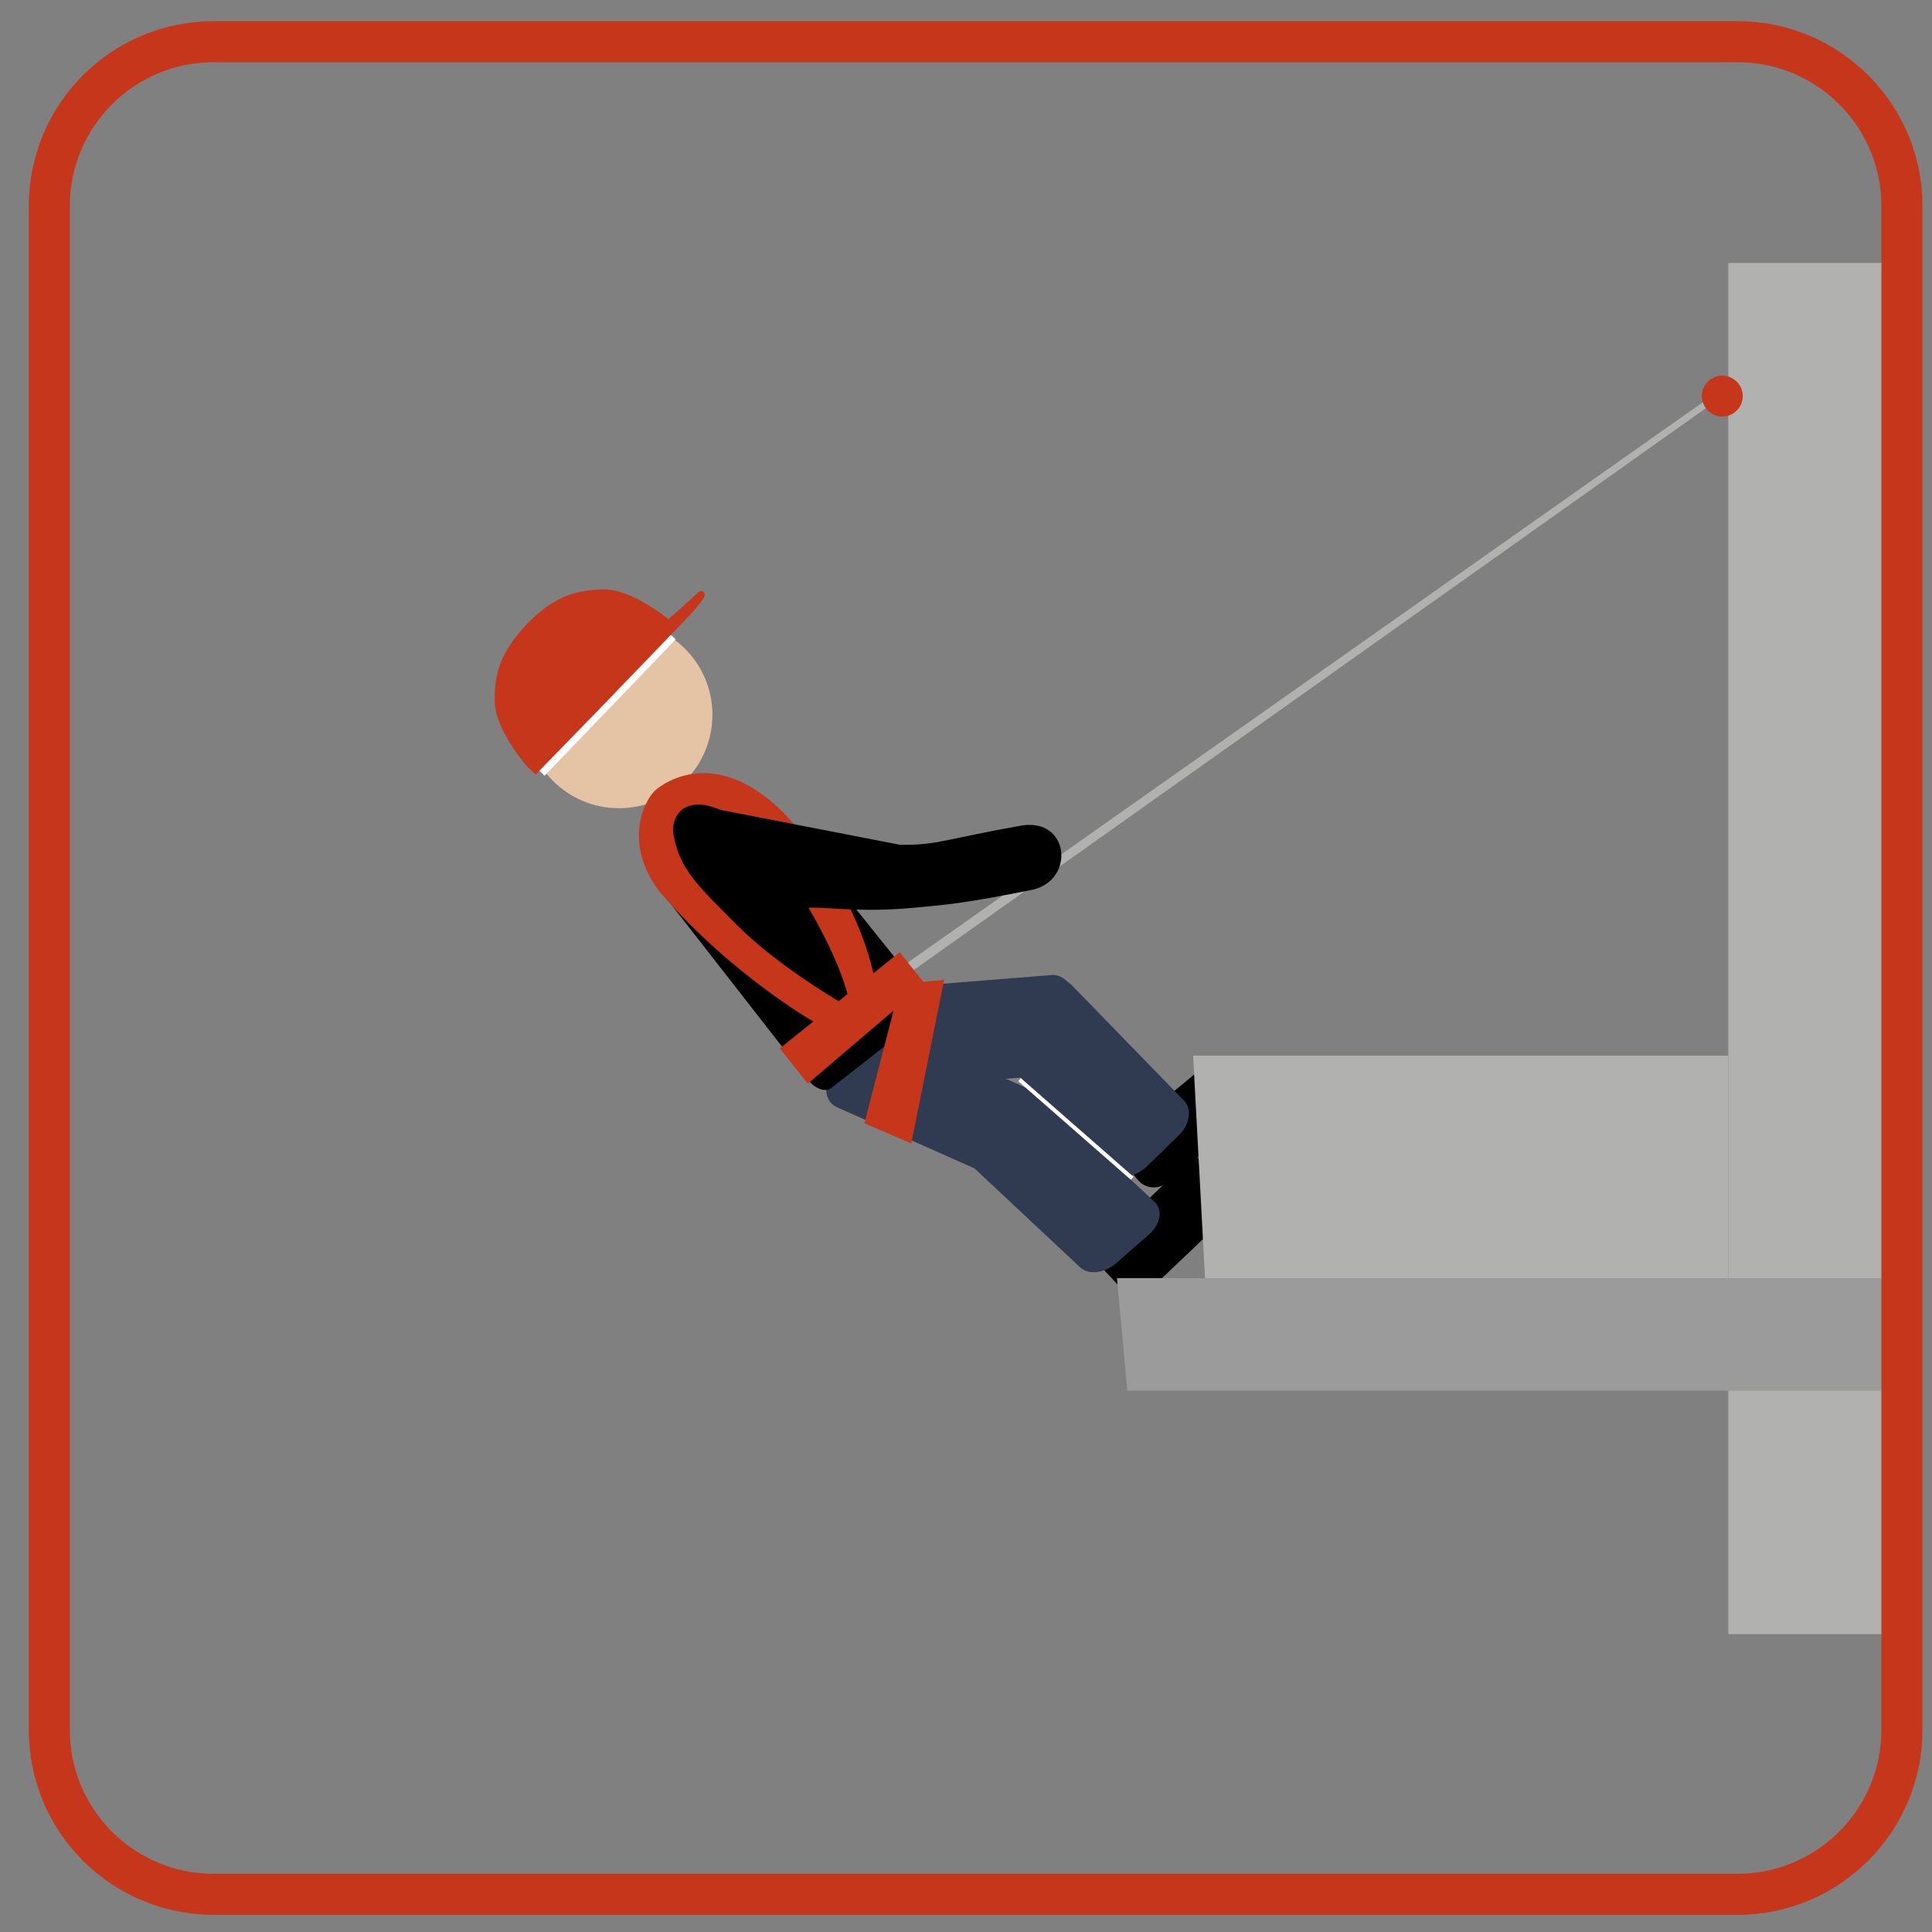
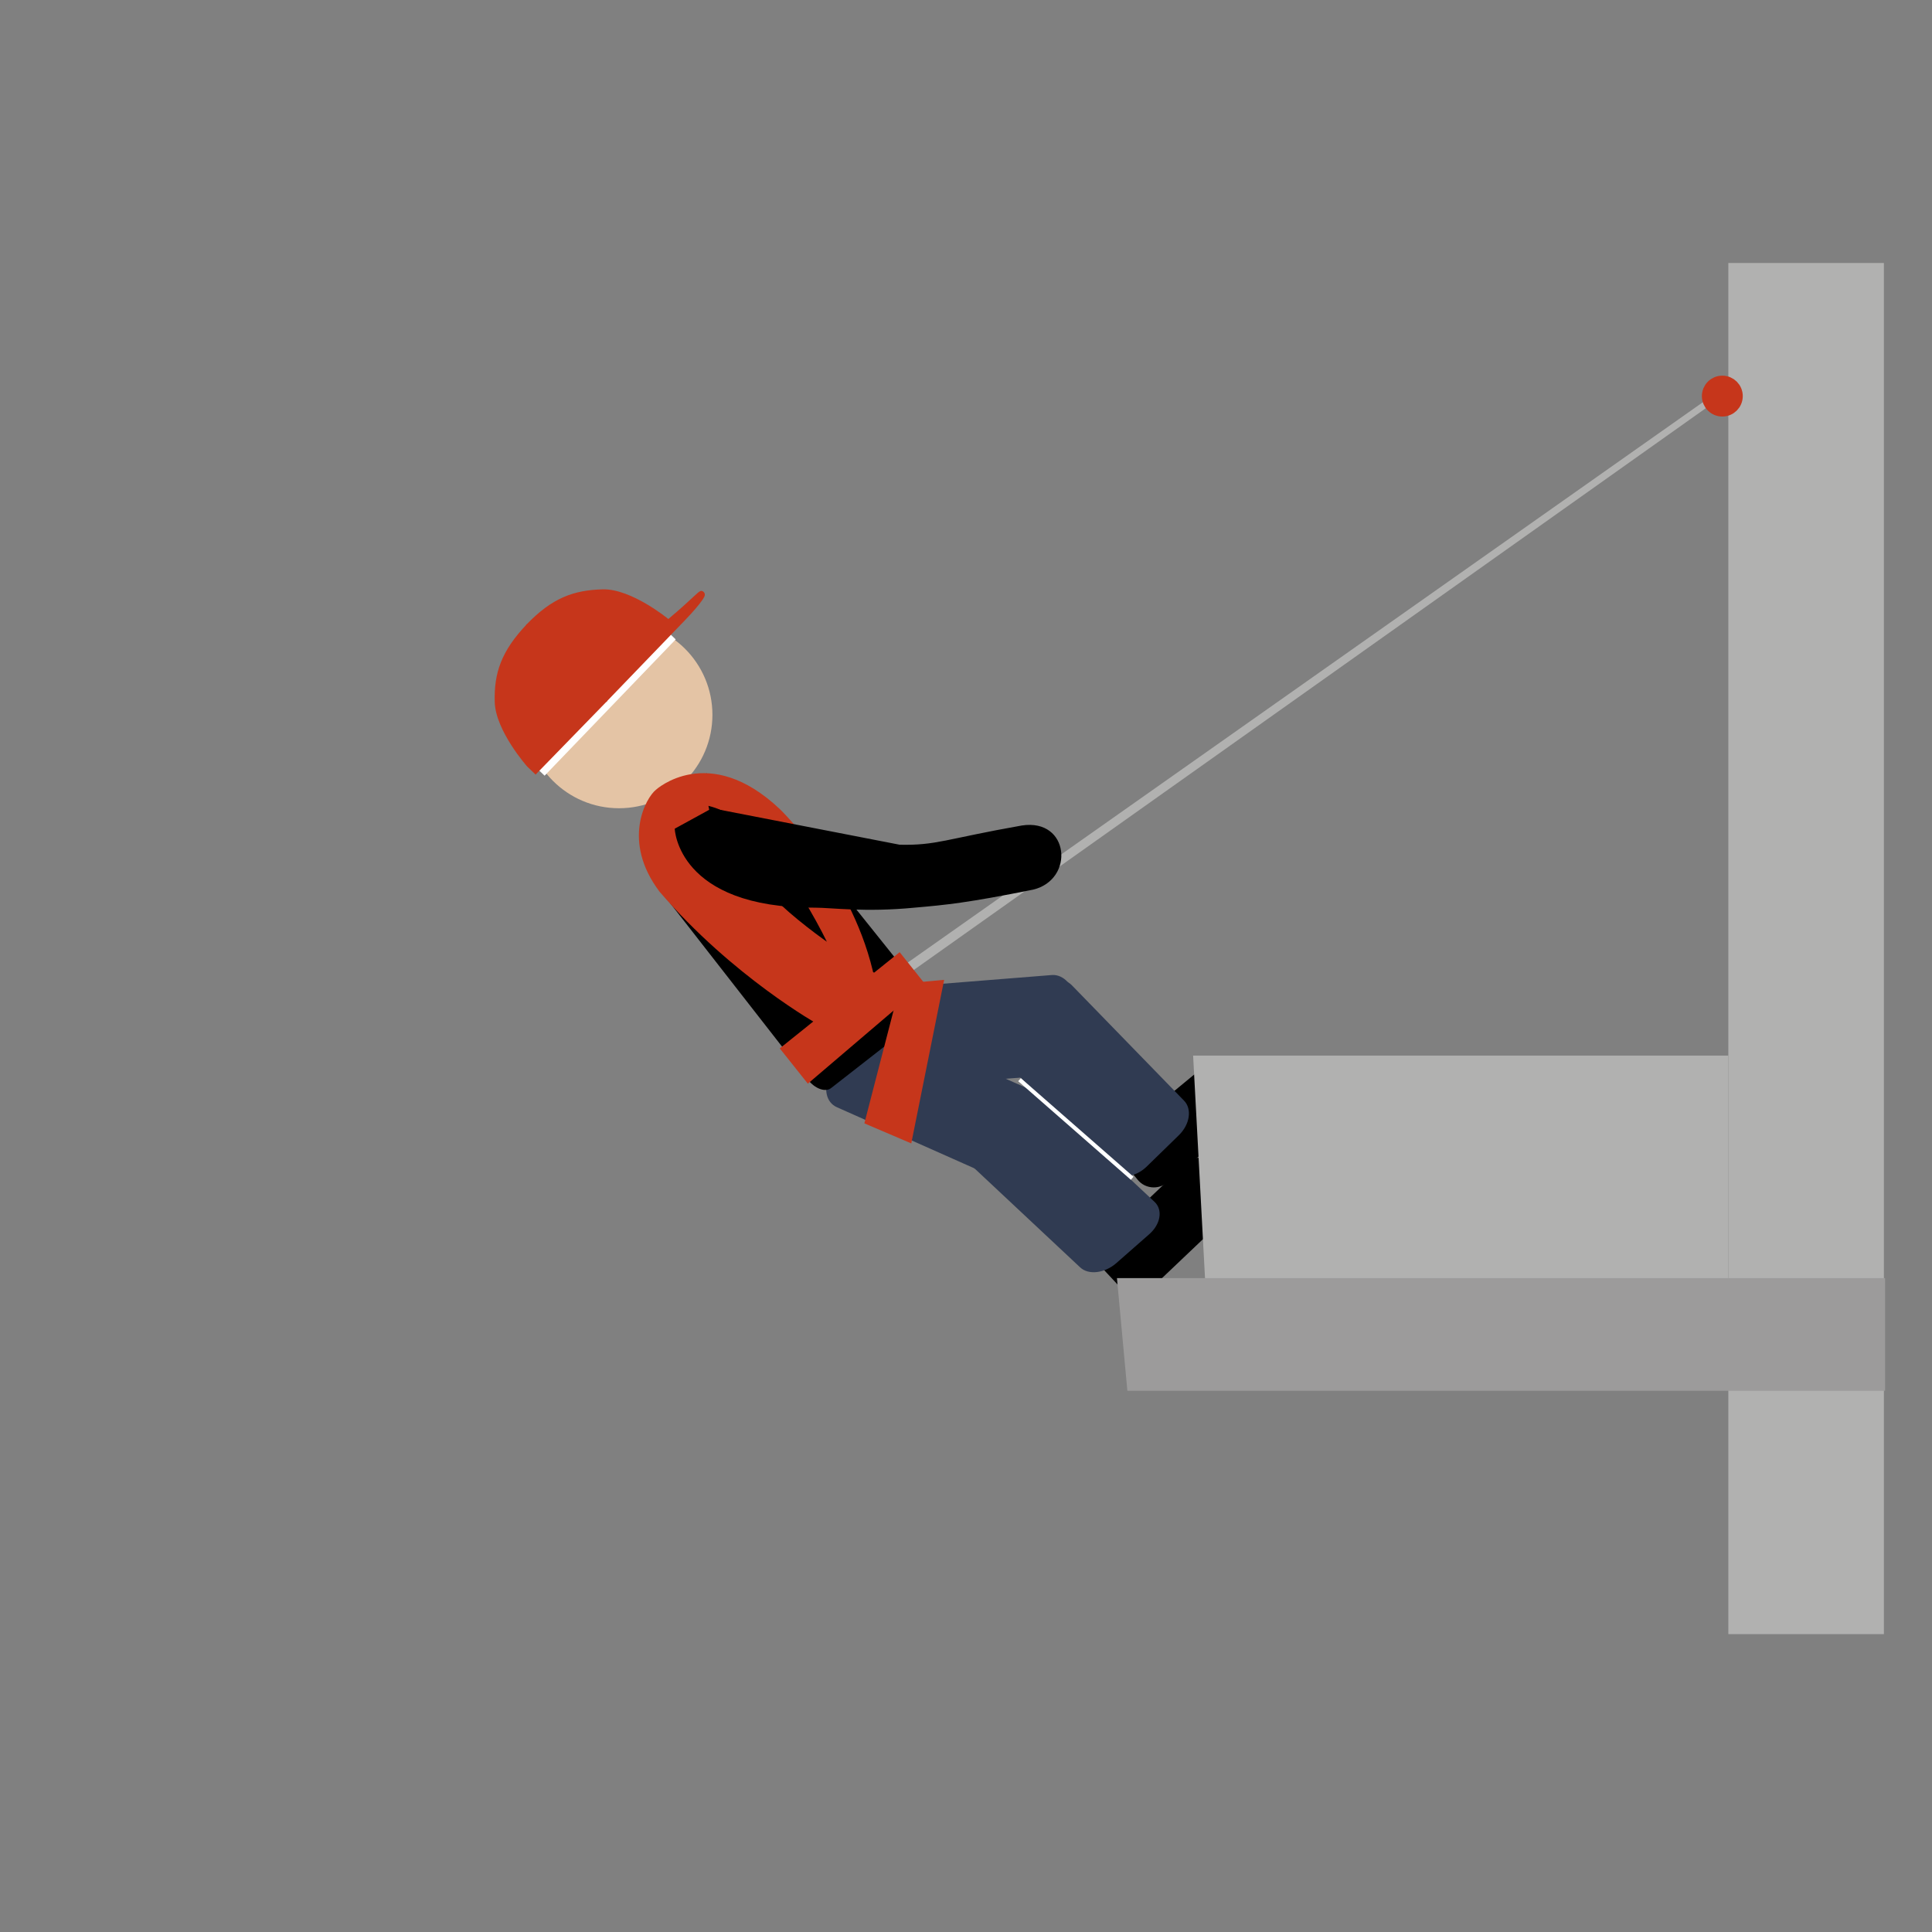
<svg xmlns="http://www.w3.org/2000/svg" version="1.1" id="Ebene_1" x="0px" y="0px" viewBox="0 0 481.9 481.9" style="enable-background:new 0 0 481.9 481.9;" xml:space="preserve">
  <rect x="0" y="0" width="481.9" height="481.9" fill="#808080" stroke="none" />
  <g>
    <g>
      <polygon style="fill:#B1B1B0;" points="227,242.6 427.9,100.1 427.9,98.1 225.7,240.6   " />
      <g>
        <path d="M307.4,294.9c2,2.1,1.9,5.4-0.2,7.4l-20.2,19.2c-2.1,2-5.4,1.9-7.4-0.2l-4.2-4.5c-2-2.1-1.9-5.4,0.2-7.4l20.2-19.2     c2.1-2,5.4-1.9,7.4,0.2L307.4,294.9z" />
        <g>
          <path style="fill:#303B52;" d="M245.7,292.6c2.7,1.2,6.3-0.4,8.1-3.6l5-9.2c1.7-3.2,1-6.8-1.8-8l-36.9-16.4      c-2.7-1.2-6.3,0.4-8.1,3.6l-5,9.2c-1.7,3.2-1,6.8,1.8,8L245.7,292.6z" />
          <path style="fill:#303B52;" d="M269.4,316.1c2.1,2,6.1,1.5,9-1l8.2-7.2c2.9-2.5,3.5-6.1,1.4-8.1l-28.5-26.7c-2.1-2-6.1-1.5-9,1      l-8.2,7.2c-2.9,2.5-3.5,6.1-1.4,8.1L269.4,316.1z" />
        </g>
        <path d="M313.2,270c1.8,2.2,1.5,5.5-0.7,7.3l-21.4,17.7c-2.2,1.8-5.5,1.5-7.3-0.7l-3.9-4.7c-1.8-2.2-1.5-5.5,0.7-7.3l21.4-17.7     c2.2-1.8,5.5-1.5,7.3,0.7L313.2,270z" />
        <g>
          <path style="fill:#303B52;" d="M264.4,268c3-0.2,5.1-3.5,4.8-7.3l-0.9-11c-0.3-3.8-3-6.7-5.9-6.5l-40.1,3.2      c-3,0.2-5.1,3.5-4.8,7.3l0.9,11c0.3,3.8,3,6.7,5.9,6.5L264.4,268z" />
          <path style="fill:#303B52;" d="M277.2,292.1c2.1,2.1,6,1.6,8.8-1.1l8-7.8c2.8-2.7,3.4-6.6,1.3-8.7l-28-28.8      c-2.1-2.1-6-1.6-8.8,1.1l-8,7.8c-2.8,2.7-3.4,6.6-1.3,8.7L277.2,292.1z" />
        </g>
        <circle style="fill:#E4C4A5;" cx="154.4" cy="178.3" r="23.3" />
        <line style="fill:none;stroke:#FFFFFF;stroke-width:4;stroke-miterlimit:10;" x1="167.1" y1="158.1" x2="134.4" y2="192.1" />
        <g>
          <path style="fill:#C6361B;" d="M131.2,155.9l20,19.2l18.5-19.2c0,0,5-5,6-7.1c0.4-0.9-0.4-1.5-0.9-1.4c-0.8,0.2-2,1.9-8.1,7      c-0.7,0.6,0,0,0,0s-9.2-7.6-16.4-7.4C143.1,147.2,137.7,149.1,131.2,155.9z" />
          <path style="fill:#C6361B;" d="M131.5,155.6l20,19.2l-17.9,18.4l-2.1-2c0,0-7.9-8.9-8.1-16.1C123.2,167.9,125,162.4,131.5,155.6      z" />
        </g>
        <path d="M201.5,269.3c1.8,2.3,4.4,3.2,5.8,2.1l23.2-18.1c1.4-1.1,1.1-3.9-0.6-6.1l-35-43.7c-10.2-9.3-14-8.6-18.7-10.6l-1.7,1.1     l-1.8,1c-3,5.3-0.3,4.4-9.7,7.6l-1.2,1.1l-1.8,5c-1.3,6.8,5.3,14.2,7.1,16.5L201.5,269.3z" />
      </g>
      <polyline style="fill:#C6361B;" points="194.5,261.5 201.5,270.3 230.7,245.4 224.4,237.5   " />
      <polyline style="fill:#C6361B;" points="215.6,280.2 227.3,285.2 235.5,244.4 224.6,245.4   " />
-       <path style="fill:#C6361B;" d="M204.2,255.6c0,0-21.4-11.9-39.7-33.2c-9.5-12.6-3.4-23.4-0.9-25.4c0,0,13.1-12,30.9,4.8    c0,0,18.7,17.9,23.7,42.6c-4.6,4.6-6.4,5.4-6.4,5.4s-1.3-9-11.7-26s-17.5-21.3-23.4-22.8c-6.8-1.6-9.4,3.2-8.7,7.2    c1.5,8.6,6,12.7,16.1,22.8c10.2,10.2,26.2,19.4,26.2,19.4L204.2,255.6z" />
+       <path style="fill:#C6361B;" d="M204.2,255.6c0,0-21.4-11.9-39.7-33.2c-9.5-12.6-3.4-23.4-0.9-25.4c0,0,13.1-12,30.9,4.8    c0,0,18.7,17.9,23.7,42.6c-4.6,4.6-6.4,5.4-6.4,5.4s-1.3-9-11.7-26s-17.5-21.3-23.4-22.8c1.5,8.6,6,12.7,16.1,22.8c10.2,10.2,26.2,19.4,26.2,19.4L204.2,255.6z" />
      <path d="M168.3,206.7c0,0,0.6,19.8,35,19.7c4.1,0,12.4,1.2,24.8,0c8-0.7,13.2-1.2,29.6-4.5c10.4-2.5,9.1-17.8-2.8-16    c-19.2,3.4-21.3,5-30.5,4.8l-46.8-9.1L168.3,206.7z" />
      <polygon style="fill:#B1B1B0;" points="302,345.6 431.1,345.6 431.1,263.3 297.6,263.3   " />
      <rect x="431.1" y="65.6" style="fill:#B1B1B0;" width="38.8" height="342" />
      <circle style="fill:#C6361B;stroke:#C6361B;stroke-width:4;stroke-miterlimit:10;" cx="429.6" cy="98.8" r="3.1" />
    </g>
    <polygon style="fill:#9C9B9B;" points="470.2,346.9 281.2,346.9 278.6,318.8 470.2,318.8  " />
  </g>
  <line style="fill:none;" x1="279" y1="292.7" x2="279" y2="292.7" />
  <line style="fill:none;stroke:#FFFFFF;stroke-miterlimit:10;" x1="254.3" y1="269.3" x2="282.4" y2="293.9" />
-   <path style="fill:none;stroke:#C6361B;stroke-width:10.241;stroke-miterlimit:10;" d="M433.4,472.5H53.3c-22.6,0-41-18.3-41-41  V51.4c0-22.6,18.3-41,41-41h380.1c22.6,0,41,18.3,41,41v380.1C474.4,454.1,456,472.5,433.4,472.5z" />
</svg>